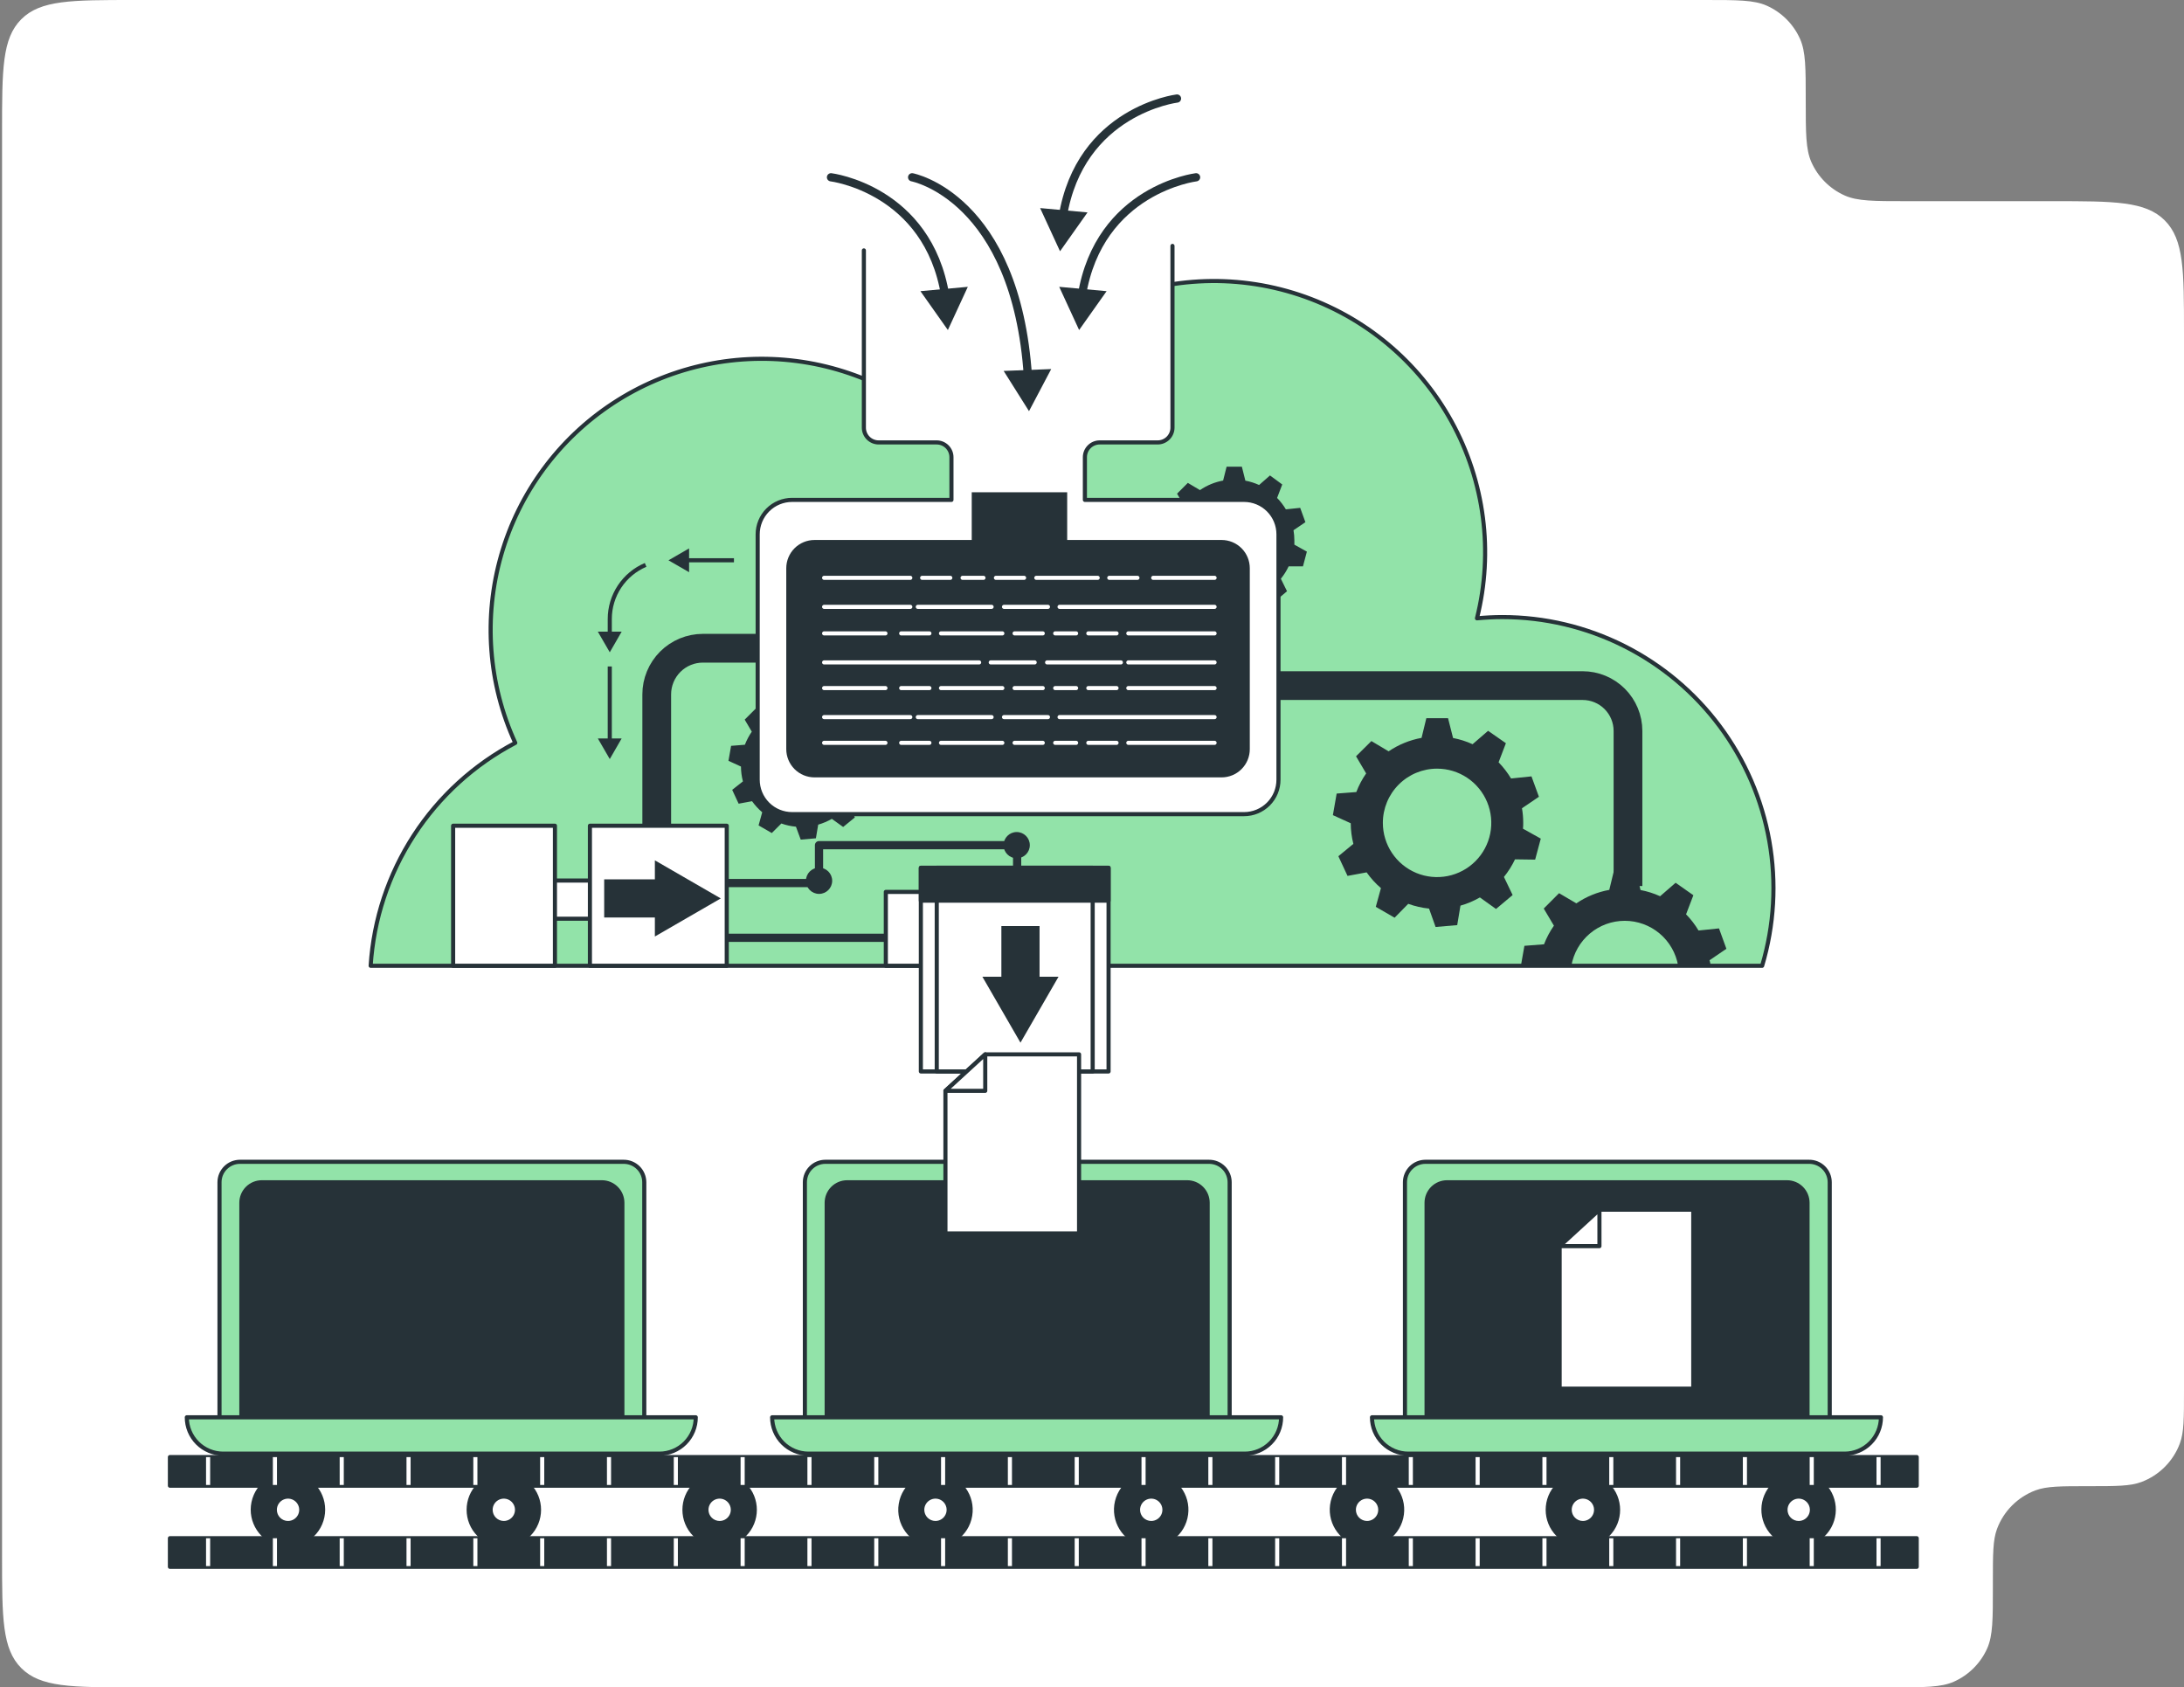
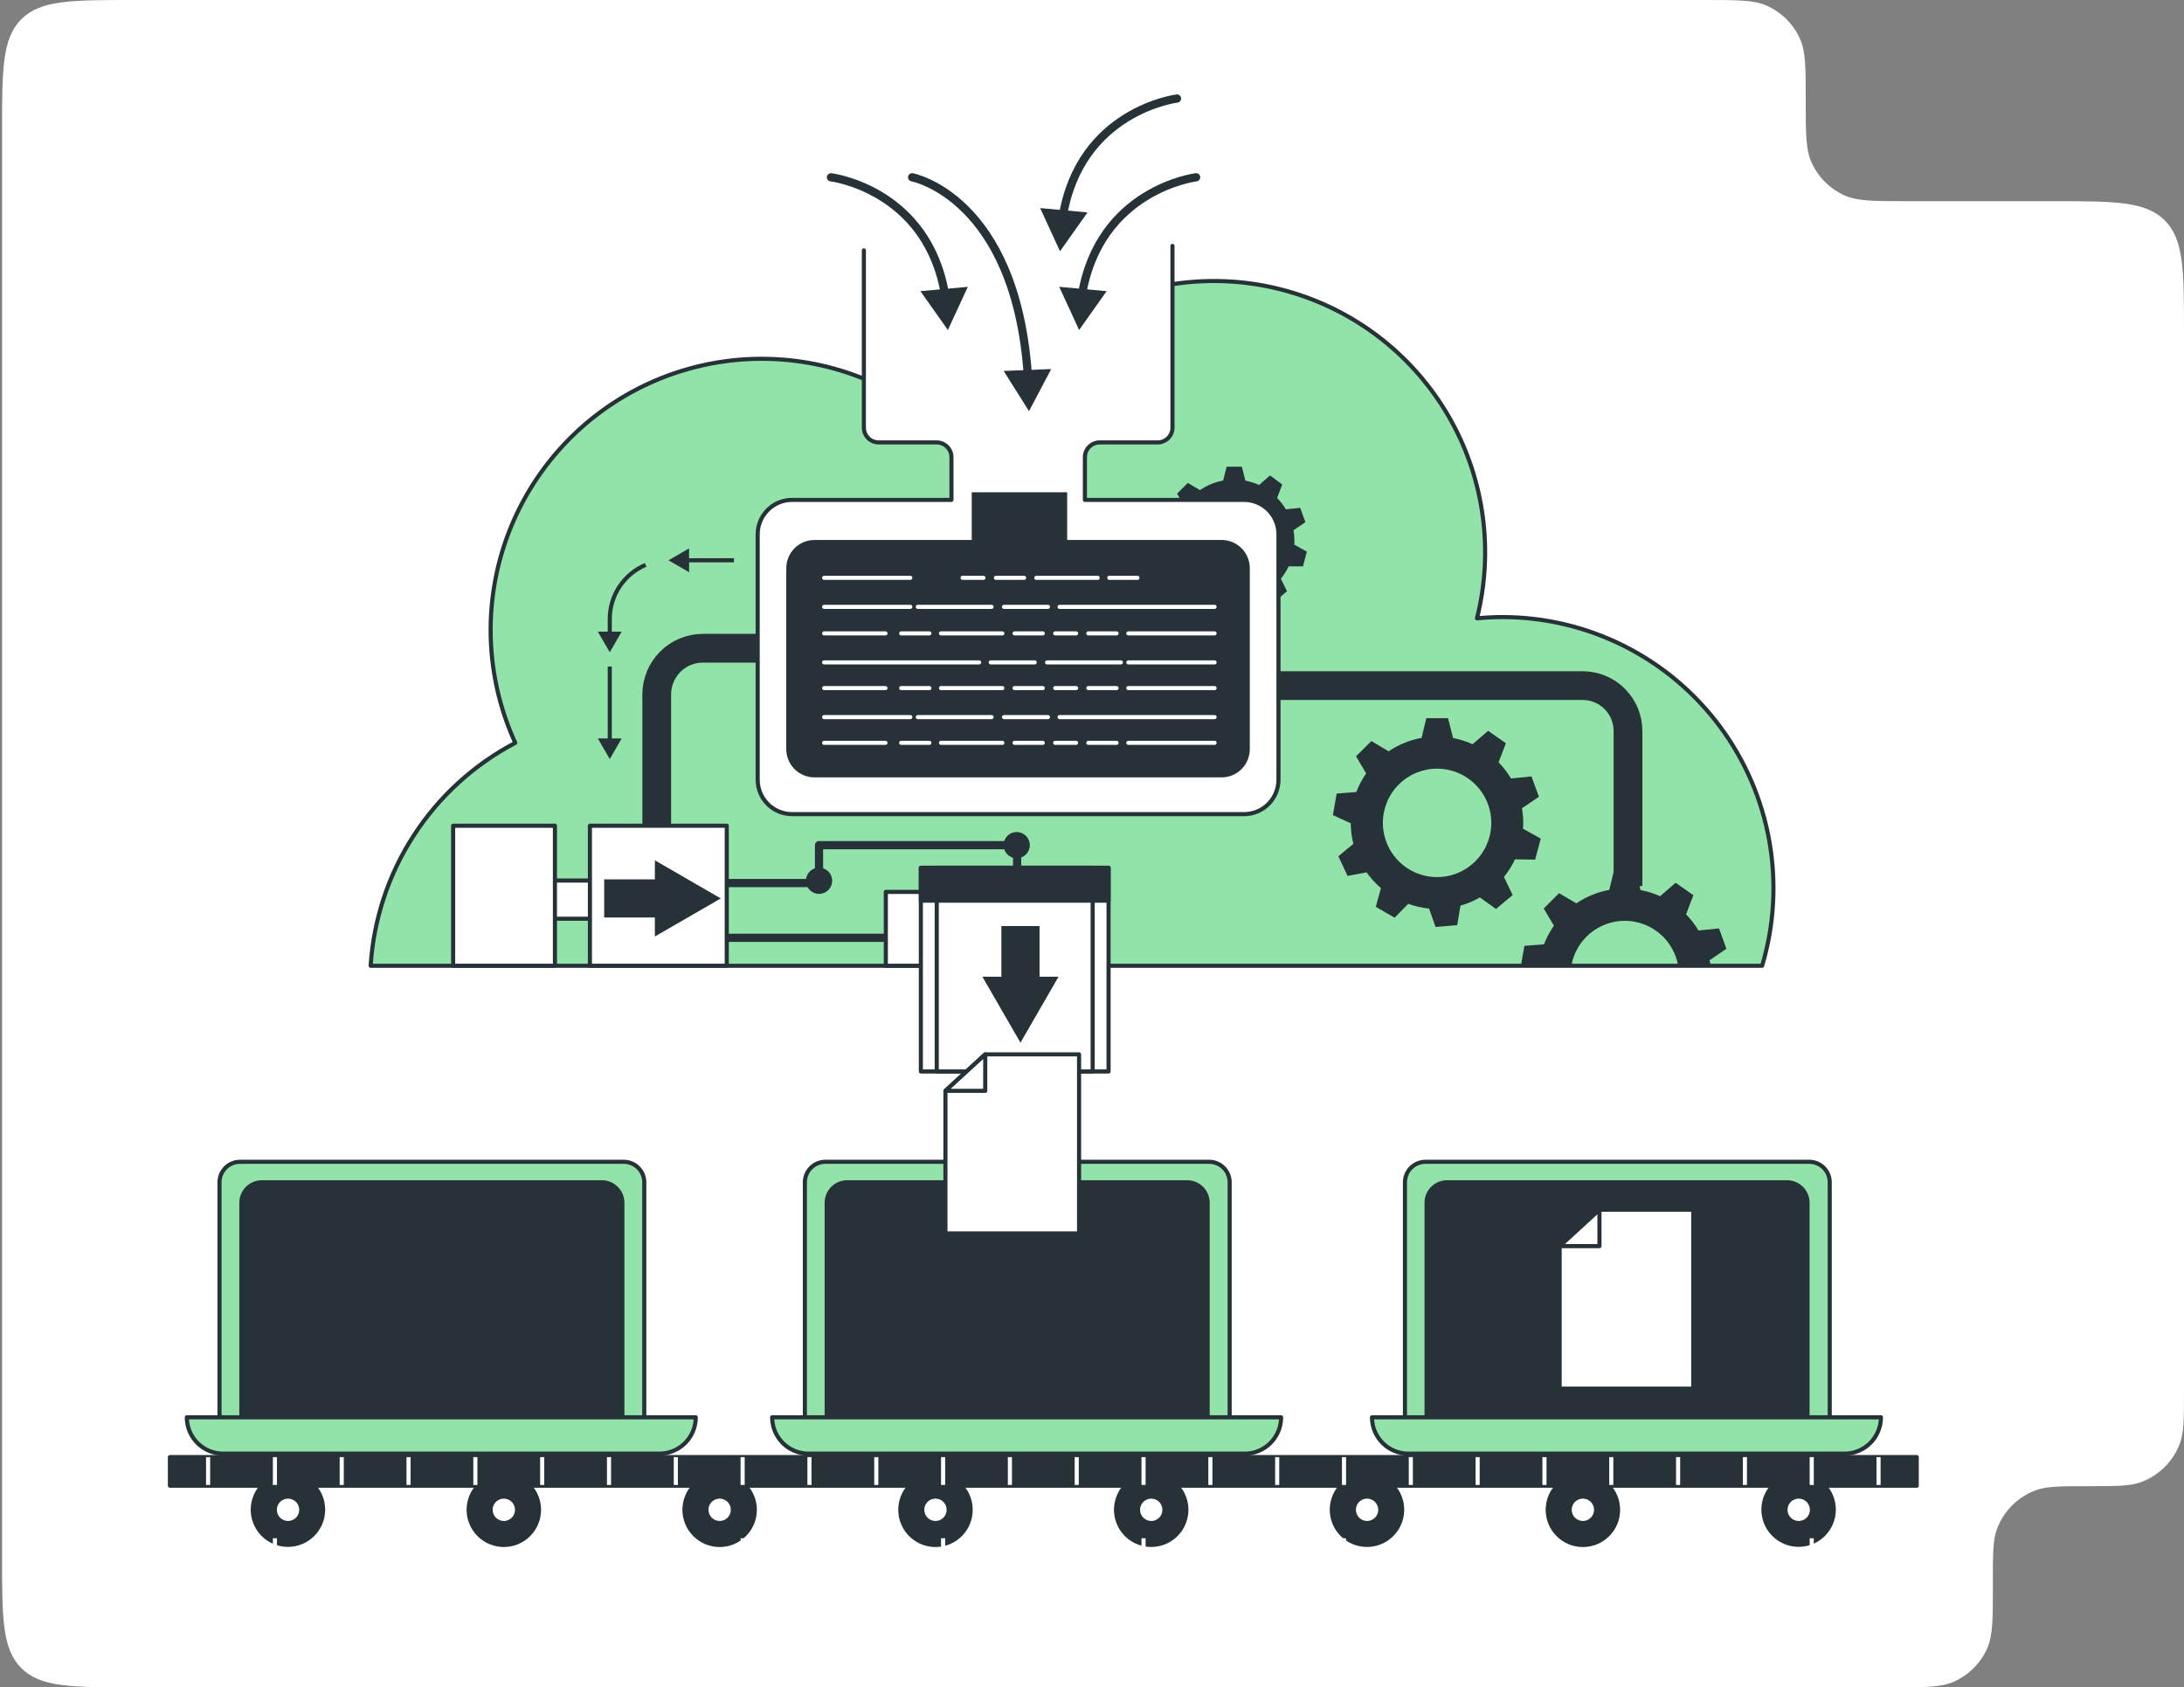
<svg xmlns="http://www.w3.org/2000/svg" width="532" height="411" viewBox="0 0 532 411" fill="none">
  <rect x="0" y="0" width="532" height="411" fill="#808080" stroke="none" />
  <g clip-path="url(#clip0_83_6204)">
    <path fill-rule="evenodd" clip-rule="evenodd" d="M439.86 24.5C439.86 16.575 439.86 12.613 438.488 9.516C436.878 5.885 433.975 2.982 430.344 1.373C427.248 0 423.285 0 415.36 0H32.5C17.415 0 9.873 0 5.186 4.686C0.5 9.373 0.5 16.915 0.5 32V379C0.5 394.085 0.5 401.627 5.186 406.314C9.873 411 17.415 411 32.5 411H460.945C468.87 411 472.832 411 475.929 409.627C479.56 408.018 482.463 405.115 484.073 401.484C485.445 398.387 485.445 394.425 485.445 386.5V385.277C485.445 378.5 485.445 375.111 486.455 372.405C488.077 368.06 491.505 364.632 495.85 363.01C498.557 362 501.945 362 508.723 362C515.5 362 518.889 362 521.595 360.99C525.94 359.368 529.368 355.94 530.99 351.595C532 348.889 532 345.5 532 338.723V81C532 65.915 532 58.373 527.314 53.686C522.627 49 515.085 49 500 49H464.36C456.436 49 452.473 49 449.377 47.627C445.745 46.018 442.843 43.115 441.233 39.484C439.86 36.387 439.86 32.425 439.86 24.5Z" fill="white" />
    <path d="M151.905 282.989H58.456C57.133 282.989 55.865 283.515 54.93 284.45C53.994 285.386 53.469 286.654 53.469 287.977V348.757H156.939V287.977C156.939 287.318 156.808 286.666 156.555 286.058C156.301 285.449 155.93 284.897 155.462 284.434C154.994 283.97 154.438 283.604 153.828 283.356C153.217 283.108 152.564 282.983 151.905 282.989Z" fill="#92E3A9" stroke="#263238" stroke-linecap="round" stroke-linejoin="round" />
    <path d="M146.604 287.977H63.781C62.459 287.977 61.19 288.502 60.255 289.437C59.319 290.373 58.794 291.641 58.794 292.964V349.64H151.603V292.976C151.603 291.65 151.076 290.378 150.139 289.441C149.201 288.503 147.93 287.977 146.604 287.977Z" fill="#263238" stroke="#263238" stroke-linecap="round" stroke-linejoin="round" />
    <path d="M54.364 354.082H160.624C161.788 354.082 162.94 353.852 164.015 353.407C165.089 352.962 166.066 352.309 166.889 351.487C167.711 350.664 168.364 349.688 168.809 348.613C169.254 347.538 169.483 346.386 169.483 345.223H45.505C45.505 346.386 45.734 347.538 46.179 348.613C46.625 349.688 47.277 350.664 48.1 351.487C48.923 352.309 49.899 352.962 50.974 353.407C52.049 353.852 53.201 354.082 54.364 354.082Z" fill="#92E3A9" stroke="#263238" stroke-linecap="round" stroke-linejoin="round" />
    <path d="M294.496 282.989H201.048C199.725 282.989 198.456 283.515 197.521 284.45C196.586 285.386 196.06 286.654 196.06 287.977V348.757H299.53V287.977C299.53 287.318 299.4 286.666 299.146 286.058C298.893 285.449 298.521 284.897 298.053 284.434C297.585 283.97 297.03 283.604 296.419 283.356C295.809 283.108 295.155 282.983 294.496 282.989Z" fill="#92E3A9" stroke="#263238" stroke-linecap="round" stroke-linejoin="round" />
    <path d="M289.183 287.977H206.361C205.038 287.977 203.769 288.502 202.834 289.437C201.899 290.373 201.373 291.641 201.373 292.964V349.64H294.171V292.976C294.172 292.32 294.045 291.67 293.795 291.063C293.545 290.457 293.177 289.906 292.714 289.441C292.251 288.977 291.701 288.609 291.095 288.357C290.489 288.106 289.839 287.977 289.183 287.977Z" fill="#263238" stroke="#263238" stroke-linecap="round" stroke-linejoin="round" />
    <path d="M196.932 354.082H303.204C304.367 354.082 305.519 353.852 306.594 353.407C307.669 352.962 308.646 352.309 309.468 351.487C310.291 350.664 310.943 349.688 311.389 348.613C311.834 347.538 312.063 346.386 312.063 345.223H188.085C188.085 347.57 189.017 349.822 190.675 351.483C192.334 353.144 194.585 354.078 196.932 354.082Z" fill="#92E3A9" stroke="#263238" stroke-linecap="round" stroke-linejoin="round" />
    <path d="M440.622 282.989H347.219C345.897 282.989 344.628 283.515 343.693 284.45C342.757 285.385 342.232 286.654 342.232 287.977V348.757H445.702V287.977C445.702 287.314 445.57 286.658 445.314 286.046C445.057 285.435 444.682 284.881 444.209 284.417C443.736 283.952 443.175 283.587 442.559 283.342C441.943 283.097 441.284 282.977 440.622 282.989Z" fill="#92E3A9" stroke="#263238" stroke-linecap="round" stroke-linejoin="round" />
    <path d="M435.309 287.977H352.486C351.163 287.977 349.895 288.502 348.96 289.437C348.024 290.373 347.499 291.641 347.499 292.964V349.64H440.296V292.976C440.296 291.652 439.771 290.382 438.836 289.445C437.901 288.508 436.633 287.98 435.309 287.977Z" fill="#263238" stroke="#263238" stroke-linecap="round" stroke-linejoin="round" />
    <path d="M343.057 354.082H449.329C451.677 354.078 453.927 353.144 455.586 351.483C457.245 349.822 458.177 347.57 458.177 345.223H334.199C334.199 346.386 334.428 347.538 334.873 348.613C335.318 349.688 335.971 350.664 336.793 351.487C337.616 352.309 338.592 352.962 339.667 353.407C340.742 353.852 341.894 354.082 343.057 354.082Z" fill="#92E3A9" stroke="#263238" stroke-linecap="round" stroke-linejoin="round" />
    <path d="M379.911 338.246H412.464V294.649H389.607L379.911 303.532V338.246Z" fill="white" stroke="#263238" stroke-linecap="round" stroke-linejoin="round" />
    <path d="M389.607 294.649V303.532H379.911L389.607 294.649Z" fill="white" stroke="#263238" stroke-linecap="round" stroke-linejoin="round" />
    <path d="M90.288 235.242C91.009 223.93 94.628 212.995 100.797 203.486C106.966 193.978 115.479 186.217 125.515 180.949C118.94 166.597 117.723 150.363 122.086 135.191C126.448 120.018 136.101 106.91 149.296 98.242C162.49 89.573 178.353 85.918 194.011 87.938C209.668 89.958 224.084 97.519 234.647 109.253C241.028 93.835 253.006 81.403 268.176 74.453C283.346 67.503 300.583 66.55 316.427 71.786C332.27 77.022 345.545 88.059 353.586 102.68C361.627 117.3 363.839 134.422 359.776 150.606C361.81 150.42 363.857 150.304 365.938 150.304C376.227 150.303 386.374 152.707 395.569 157.322C404.765 161.938 412.756 168.637 418.904 176.887C425.053 185.137 429.189 194.709 430.984 204.84C432.778 214.972 432.181 225.382 429.24 235.242H90.288Z" fill="#92E3A9" stroke="#263238" stroke-linecap="round" stroke-linejoin="round" />
    <path d="M285.812 131.678L282.766 130.283L283.417 126.621L286.777 126.365C287.203 125.237 287.77 124.167 288.463 123.18L286.719 120.25L289.346 117.623L292.299 119.378C293.994 118.215 295.916 117.423 297.938 117.053L298.787 113.682H302.507L303.356 117.076C304.51 117.295 305.634 117.65 306.704 118.134L309.355 115.809L312.342 118.006L311.087 121.285C311.905 122.125 312.623 123.057 313.226 124.064L316.714 123.703L317.981 127.191L315.086 129.156C315.221 129.97 315.291 130.795 315.295 131.62C315.295 131.969 315.295 132.318 315.295 132.667L318.341 134.364L317.388 137.956H313.9C313.391 139.032 312.755 140.043 312.005 140.968L313.505 144.014L310.657 146.408L307.901 144.432C306.855 145.034 305.738 145.503 304.576 145.827L304.03 149.164L300.321 149.478L299.159 146.327C297.945 146.222 296.75 145.964 295.601 145.56L293.276 147.885L290.056 146.025L290.939 142.828C290.008 142.035 289.181 141.129 288.474 140.13L285.196 140.735L283.626 137.375L286.196 135.248C285.923 134.078 285.794 132.879 285.812 131.678ZM291.311 131.609C291.311 133.448 291.857 135.246 292.879 136.776C293.901 138.305 295.353 139.497 297.053 140.201C298.752 140.905 300.622 141.09 302.426 140.731C304.23 140.372 305.888 139.486 307.188 138.185C308.489 136.885 309.375 135.227 309.734 133.423C310.093 131.619 309.909 129.749 309.205 128.05C308.501 126.35 307.309 124.897 305.779 123.875C304.25 122.853 302.451 122.308 300.612 122.308C299.385 122.308 298.169 122.551 297.036 123.023C295.903 123.494 294.875 124.186 294.01 125.057C293.146 125.928 292.462 126.961 291.999 128.098C291.536 129.234 291.302 130.451 291.311 131.678V131.609Z" fill="#263238" />
-     <path d="M180.493 186.716L177.447 185.32L178.087 181.67L181.447 181.403C181.882 180.279 182.448 179.21 183.132 178.217L181.4 175.287L184.027 172.66L186.98 174.415C188.677 173.255 190.598 172.463 192.619 172.09L193.468 168.719H197.176L198.037 172.113C199.187 172.33 200.308 172.685 201.373 173.171L204.036 170.846L207.082 172.974L205.826 176.264C206.647 177.095 207.361 178.024 207.953 179.031L211.441 178.67L212.72 182.158L209.825 184.123C209.956 184.938 210.022 185.762 210.023 186.588C210.023 186.948 210.023 187.285 210.023 187.634L213.069 189.331L212.104 192.924H208.616C208.107 193.999 207.47 195.01 206.721 195.935L208.233 199.109L205.384 201.434L202.629 199.458C201.581 200.058 200.465 200.531 199.304 200.864L198.746 204.189L195.049 204.515L193.886 201.364C192.672 201.256 191.477 200.995 190.329 200.585L188.003 202.91L184.783 201.05L185.667 197.853C184.735 197.058 183.903 196.152 183.19 195.156L179.924 195.76L178.354 192.389L180.97 190.331C180.658 189.151 180.498 187.936 180.493 186.716ZM185.992 186.646C185.992 188.485 186.538 190.284 187.56 191.813C188.582 193.343 190.034 194.535 191.734 195.239C193.433 195.942 195.303 196.127 197.107 195.768C198.912 195.409 200.569 194.523 201.87 193.222C203.17 191.922 204.056 190.264 204.415 188.46C204.774 186.656 204.59 184.786 203.886 183.087C203.182 181.387 201.99 179.935 200.46 178.913C198.931 177.891 197.132 177.345 195.293 177.345C192.826 177.345 190.461 178.325 188.716 180.069C186.972 181.813 185.992 184.179 185.992 186.646Z" fill="#263238" />
    <path d="M396.56 215.827V178.043C396.56 175.113 395.396 172.304 393.325 170.233C391.254 168.162 388.445 166.998 385.515 166.998H306.46" stroke="#263238" stroke-width="7" stroke-linejoin="round" />
    <path d="M188.655 157.896H171.216C169.74 157.896 168.278 158.186 166.914 158.751C165.55 159.316 164.311 160.144 163.267 161.188C162.223 162.232 161.395 163.472 160.83 164.836C160.265 166.199 159.974 167.661 159.974 169.138V209.049" stroke="#263238" stroke-width="7" stroke-linejoin="round" />
    <path d="M285.603 59.9V104.16C285.603 105.116 285.223 106.033 284.547 106.708C283.871 107.384 282.955 107.764 281.999 107.764H267.873C266.917 107.764 266.001 108.144 265.325 108.82C264.649 109.496 264.269 110.412 264.269 111.368V121.762H303.042C304.143 121.762 305.234 121.979 306.252 122.401C307.27 122.823 308.194 123.441 308.973 124.221C309.751 125 310.369 125.926 310.789 126.944C311.21 127.962 311.425 129.054 311.424 130.155V189.912C311.425 191.014 311.21 192.105 310.789 193.124C310.369 194.142 309.751 195.067 308.973 195.847C308.194 196.627 307.27 197.245 306.252 197.667C305.234 198.089 304.143 198.306 303.042 198.306H192.945C191.843 198.306 190.752 198.089 189.734 197.667C188.716 197.245 187.792 196.627 187.013 195.847C186.235 195.067 185.618 194.142 185.197 193.124C184.777 192.105 184.561 191.014 184.562 189.912V130.155C184.561 129.054 184.777 127.962 185.197 126.944C185.618 125.926 186.235 125 187.013 124.221C187.792 123.441 188.716 122.823 189.734 122.401C190.752 121.979 191.843 121.762 192.945 121.762H231.763V111.368C231.763 110.412 231.384 109.496 230.708 108.82C230.032 108.144 229.115 107.764 228.159 107.764H214.022C213.55 107.764 213.082 107.671 212.645 107.489C212.208 107.308 211.812 107.043 211.478 106.708C211.144 106.373 210.88 105.976 210.7 105.538C210.52 105.101 210.428 104.633 210.43 104.16V60.993" fill="white" />
    <path d="M285.603 59.9V104.16C285.603 105.116 285.223 106.033 284.547 106.708C283.871 107.384 282.955 107.764 281.999 107.764H267.873C266.917 107.764 266.001 108.144 265.325 108.82C264.649 109.496 264.269 110.412 264.269 111.368V121.762H303.042C304.143 121.762 305.234 121.979 306.252 122.401C307.27 122.823 308.194 123.441 308.973 124.221C309.751 125 310.369 125.926 310.789 126.944C311.21 127.962 311.425 129.054 311.424 130.155V189.912C311.425 191.014 311.21 192.105 310.789 193.124C310.369 194.142 309.751 195.067 308.973 195.847C308.194 196.627 307.27 197.245 306.252 197.667C305.234 198.089 304.143 198.306 303.042 198.306H192.945C191.843 198.306 190.752 198.089 189.734 197.667C188.716 197.245 187.792 196.627 187.013 195.847C186.235 195.067 185.618 194.142 185.197 193.124C184.777 192.105 184.561 191.014 184.562 189.912V130.155C184.561 129.054 184.777 127.962 185.197 126.944C185.618 125.926 186.235 125 187.013 124.221C187.792 123.441 188.716 122.823 189.734 122.401C190.752 121.979 191.843 121.762 192.945 121.762H231.763V111.368C231.763 110.412 231.384 109.496 230.708 108.82C230.032 108.144 229.115 107.764 228.159 107.764H214.022C213.55 107.764 213.082 107.671 212.645 107.489C212.208 107.308 211.812 107.043 211.478 106.708C211.144 106.373 210.88 105.976 210.7 105.538C210.52 105.101 210.428 104.633 210.43 104.16V60.993" stroke="#263238" stroke-linecap="round" stroke-linejoin="round" />
    <path d="M291.357 43.183C291.357 43.183 267.722 46.078 263.513 72.073" stroke="#263238" stroke-width="2" stroke-linecap="round" stroke-linejoin="round" />
-     <path d="M269.559 70.922L262.863 80.386L258.015 69.864L269.559 70.922Z" fill="#263238" />
+     <path d="M269.559 70.922L262.863 80.386L258.015 69.864L269.559 70.922" fill="#263238" />
    <path d="M222.184 43.183C222.184 43.183 247.528 47.938 250.4 91.814" stroke="#263238" stroke-width="2" stroke-linecap="round" stroke-linejoin="round" />
    <path d="M256.062 89.895L250.656 100.15L244.482 90.349L256.062 89.895Z" fill="#263238" />
    <path d="M286.707 24C286.707 24 263.072 26.895 258.863 52.89" stroke="#263238" stroke-width="2" stroke-linecap="round" stroke-linejoin="round" />
    <path d="M264.909 51.74L258.212 61.203L253.364 50.682L264.909 51.74Z" fill="#263238" />
    <path d="M202.42 43.183C202.42 43.183 226.043 46.078 230.252 72.073" stroke="#263238" stroke-width="2" stroke-linecap="round" stroke-linejoin="round" />
    <path d="M235.751 69.864L230.891 80.386L224.207 70.922L235.751 69.864Z" fill="#263238" />
    <path d="M198.409 131.527H236.704V119.901H259.956V131.527H297.566C298.469 131.527 299.363 131.705 300.198 132.051C301.032 132.397 301.79 132.905 302.428 133.544C303.066 134.183 303.572 134.942 303.917 135.777C304.261 136.612 304.438 137.506 304.437 138.41V182.483C304.437 184.306 303.713 186.053 302.424 187.342C301.136 188.63 299.388 189.354 297.566 189.354H198.409C196.585 189.354 194.836 188.631 193.546 187.343C192.256 186.054 191.529 184.307 191.526 182.483V138.41C191.526 136.584 192.251 134.834 193.542 133.543C194.833 132.252 196.583 131.527 198.409 131.527Z" fill="#263238" />
-     <path d="M295.857 140.747H280.906" stroke="white" stroke-linecap="round" stroke-linejoin="round" />
    <path d="M295.857 147.815H258.096" stroke="white" stroke-linecap="round" stroke-linejoin="round" />
    <path d="M255.271 147.815H244.564" stroke="white" stroke-linecap="round" stroke-linejoin="round" />
    <path d="M241.541 147.815H223.567" stroke="white" stroke-linecap="round" stroke-linejoin="round" />
    <path d="M267.385 140.747H252.434" stroke="white" stroke-linecap="round" stroke-linejoin="round" />
    <path d="M221.742 140.747H200.746" stroke="white" stroke-linecap="round" stroke-linejoin="round" />
    <path d="M221.742 147.815H200.746" stroke="white" stroke-linecap="round" stroke-linejoin="round" />
    <path d="M277.069 140.747H270.21" stroke="white" stroke-linecap="round" stroke-linejoin="round" />
    <path d="M249.458 140.747H242.599" stroke="white" stroke-linecap="round" stroke-linejoin="round" />
    <path d="M239.564 140.747H234.472" stroke="white" stroke-linecap="round" stroke-linejoin="round" />
-     <path d="M231.484 140.747H224.625" stroke="white" stroke-linecap="round" stroke-linejoin="round" />
    <path d="M200.746 154.279H215.685" stroke="white" stroke-linecap="round" stroke-linejoin="round" />
    <path d="M200.746 161.348H238.506" stroke="white" stroke-linecap="round" stroke-linejoin="round" />
    <path d="M241.332 161.348H252.039" stroke="white" stroke-linecap="round" stroke-linejoin="round" />
    <path d="M255.062 161.348H273.035" stroke="white" stroke-linecap="round" stroke-linejoin="round" />
    <path d="M229.217 154.279H244.157" stroke="white" stroke-linecap="round" stroke-linejoin="round" />
    <path d="M274.849 154.279H295.857" stroke="white" stroke-linecap="round" stroke-linejoin="round" />
    <path d="M274.849 161.348H295.857" stroke="white" stroke-linecap="round" stroke-linejoin="round" />
    <path d="M219.521 154.279H226.392" stroke="white" stroke-linecap="round" stroke-linejoin="round" />
    <path d="M247.145 154.279H254.004" stroke="white" stroke-linecap="round" stroke-linejoin="round" />
    <path d="M257.038 154.279H262.13" stroke="white" stroke-linecap="round" stroke-linejoin="round" />
    <path d="M265.106 154.279H271.977" stroke="white" stroke-linecap="round" stroke-linejoin="round" />
    <path d="M200.746 167.603H215.685" stroke="white" stroke-linecap="round" stroke-linejoin="round" />
    <path d="M295.857 174.671H258.096" stroke="white" stroke-linecap="round" stroke-linejoin="round" />
    <path d="M255.271 174.671H244.564" stroke="white" stroke-linecap="round" stroke-linejoin="round" />
    <path d="M241.541 174.671H223.567" stroke="white" stroke-linecap="round" stroke-linejoin="round" />
    <path d="M229.217 167.603H244.157" stroke="white" stroke-linecap="round" stroke-linejoin="round" />
    <path d="M274.849 167.603H295.857" stroke="white" stroke-linecap="round" stroke-linejoin="round" />
    <path d="M221.742 174.671H200.746" stroke="white" stroke-linecap="round" stroke-linejoin="round" />
    <path d="M219.521 167.603H226.392" stroke="white" stroke-linecap="round" stroke-linejoin="round" />
    <path d="M247.145 167.603H254.004" stroke="white" stroke-linecap="round" stroke-linejoin="round" />
    <path d="M257.038 167.603H262.13" stroke="white" stroke-linecap="round" stroke-linejoin="round" />
    <path d="M265.106 167.603H271.977" stroke="white" stroke-linecap="round" stroke-linejoin="round" />
    <path d="M200.746 180.938H215.685" stroke="white" stroke-linecap="round" stroke-linejoin="round" />
    <path d="M229.217 180.938H244.157" stroke="white" stroke-linecap="round" stroke-linejoin="round" />
    <path d="M274.849 180.938H295.857" stroke="white" stroke-linecap="round" stroke-linejoin="round" />
    <path d="M219.521 180.938H226.392" stroke="white" stroke-linecap="round" stroke-linejoin="round" />
    <path d="M247.145 180.938H254.004" stroke="white" stroke-linecap="round" stroke-linejoin="round" />
    <path d="M257.038 180.938H262.13" stroke="white" stroke-linecap="round" stroke-linejoin="round" />
    <path d="M265.106 180.938H271.977" stroke="white" stroke-linecap="round" stroke-linejoin="round" />
    <path d="M329.025 200.527L324.677 198.551L325.596 193.296L330.385 192.924C330.994 191.32 331.799 189.797 332.78 188.39L330.316 184.216L334.059 180.507L338.256 183.007C340.674 181.37 343.406 180.253 346.278 179.728L347.441 174.938H352.73L353.951 179.763C355.591 180.073 357.188 180.58 358.706 181.275L362.484 178.008L366.821 181.03L365.042 185.681C366.2 186.875 367.218 188.197 368.076 189.622L373.052 189.11L374.866 194.075L370.739 196.876C370.939 198.028 371.04 199.195 371.041 200.364C371.041 200.864 371.041 201.364 370.983 201.852L375.319 204.271L373.947 209.386L369.041 209.316C368.317 210.849 367.412 212.289 366.344 213.606L368.46 218.012L364.414 221.407L360.485 218.594C358.997 219.456 357.408 220.128 355.753 220.593L354.962 225.337L349.696 225.79L348.103 221.314C346.372 221.137 344.669 220.747 343.034 220.151L339.709 223.535L335.129 220.884L336.384 216.327C335.066 215.198 333.894 213.909 332.897 212.49L328.246 213.35L326.014 208.56L329.665 205.549C329.249 203.907 329.034 202.221 329.025 200.527ZM336.849 200.434C336.849 203.046 337.624 205.6 339.075 207.771C340.526 209.943 342.589 211.636 345.002 212.636C347.416 213.635 350.071 213.897 352.633 213.387C355.195 212.878 357.548 211.62 359.395 209.773C361.242 207.926 362.5 205.572 363.01 203.011C363.519 200.449 363.258 197.793 362.258 195.38C361.258 192.967 359.566 190.904 357.394 189.453C355.222 188.002 352.668 187.227 350.056 187.227C346.554 187.227 343.194 188.618 340.718 191.095C338.241 193.572 336.849 196.931 336.849 200.434Z" fill="#263238" />
    <path d="M416.685 235.242H408.779C408.25 232.176 406.656 229.396 404.277 227.392C401.897 225.387 398.886 224.288 395.775 224.288C392.665 224.288 389.654 225.387 387.274 227.392C384.895 229.396 383.3 232.176 382.772 235.242H370.472L371.332 230.382L376.11 230.01C376.723 228.406 377.532 226.883 378.517 225.476L376.041 221.302L379.772 217.559L383.981 220.035C386.397 218.395 389.129 217.278 392.003 216.757L393.165 211.967H398.455L399.618 216.792C401.261 217.103 402.862 217.61 404.384 218.303L408.163 215.024L412.488 218.059L410.709 222.709C411.874 223.897 412.893 225.22 413.743 226.65L418.731 226.139L420.533 231.103L416.417 233.905C416.592 234.381 416.638 234.812 416.685 235.242Z" fill="#263238" />
    <path d="M128.979 214.479H152.231V223.779H128.979V214.479Z" fill="white" stroke="#263238" stroke-linecap="round" stroke-linejoin="round" />
    <path d="M110.378 201.132H135.176V235.23H110.378V201.132Z" fill="white" stroke="#263238" stroke-linecap="round" stroke-linejoin="round" />
    <path d="M173.925 215.094H199.502V205.863H247.761V214.478" stroke="#263238" stroke-width="2" stroke-linecap="round" stroke-linejoin="round" />
    <path d="M173.157 228.429H228.961" stroke="#263238" stroke-width="2" stroke-linecap="round" stroke-linejoin="round" />
    <path d="M215.778 217.245H232.833V235.23H215.778V217.245Z" fill="white" stroke="#263238" stroke-linecap="round" stroke-linejoin="round" />
    <path d="M224.311 211.374H270.036V260.982H224.311V211.374Z" fill="white" stroke="#263238" stroke-linecap="round" stroke-linejoin="round" />
    <path d="M228.183 211.374H266.165V260.982H228.183V211.374Z" fill="white" stroke="#263238" stroke-linecap="round" stroke-linejoin="round" />
    <path d="M199.513 217.733C197.748 217.733 196.316 216.302 196.316 214.536C196.316 212.77 197.748 211.339 199.513 211.339C201.279 211.339 202.71 212.77 202.71 214.536C202.71 216.302 201.279 217.733 199.513 217.733Z" fill="#263238" />
    <path d="M247.656 209.06C245.89 209.06 244.459 207.629 244.459 205.863C244.459 204.097 245.89 202.666 247.656 202.666C249.422 202.666 250.853 204.097 250.853 205.863C250.853 207.629 249.422 209.06 247.656 209.06Z" fill="#263238" />
    <path d="M143.697 201.132H177.029V235.23H143.697V201.132Z" fill="white" stroke="#263238" stroke-linecap="round" stroke-linejoin="round" />
    <path d="M224.311 211.374H270.036V219.384H224.311V211.374Z" fill="#263238" stroke="#263238" stroke-linecap="round" stroke-linejoin="round" />
    <path d="M147.174 214.188H159.52V209.561L175.576 218.838L159.52 228.115V223.488H147.174V214.188Z" fill="#263238" />
    <path d="M253.225 225.569V237.904H257.852L248.575 253.971L239.297 237.904H243.924V225.569H253.225Z" fill="#263238" />
    <path d="M148.534 162.336V180.716" stroke="#263238" stroke-miterlimit="10" />
    <path d="M151.429 179.868L148.534 184.891L145.627 179.868H151.429Z" fill="#263238" />
    <path d="M157.265 137.597C154.674 138.692 152.464 140.527 150.911 142.872C149.358 145.217 148.531 147.968 148.534 150.78V154.71" stroke="#263238" stroke-miterlimit="10" />
    <path d="M151.429 153.861L148.534 158.884L145.627 153.861H151.429Z" fill="#263238" />
    <path d="M178.784 136.469H167.007" stroke="#263238" stroke-miterlimit="10" />
    <path d="M167.856 139.376L162.834 136.481L167.856 133.574V139.376Z" fill="#263238" />
    <path d="M431.627 374.04C428.132 370.453 428.206 364.712 431.793 361.217C435.38 357.722 441.121 357.796 444.616 361.383C448.111 364.969 448.037 370.71 444.45 374.206C440.864 377.701 435.122 377.627 431.627 374.04Z" fill="#263238" />
    <path d="M435.425 367.754C435.425 367.215 435.585 366.689 435.885 366.241C436.184 365.793 436.61 365.445 437.107 365.239C437.605 365.034 438.153 364.98 438.681 365.086C439.209 365.192 439.694 365.453 440.074 365.834C440.454 366.216 440.712 366.702 440.815 367.23C440.919 367.759 440.863 368.306 440.656 368.803C440.448 369.3 440.098 369.724 439.649 370.021C439.2 370.319 438.673 370.476 438.134 370.474C437.777 370.474 437.424 370.404 437.095 370.267C436.765 370.13 436.466 369.929 436.215 369.677C435.963 369.424 435.764 369.124 435.628 368.794C435.493 368.464 435.424 368.11 435.425 367.754Z" fill="white" />
    <path d="M379.166 374.173C375.625 370.632 375.625 364.89 379.166 361.349C382.707 357.807 388.449 357.807 391.99 361.349C395.532 364.89 395.532 370.632 391.99 374.173C388.449 377.714 382.707 377.714 379.166 374.173Z" fill="#263238" />
    <path d="M382.853 367.754C382.853 367.216 383.012 366.691 383.311 366.243C383.609 365.796 384.033 365.448 384.53 365.241C385.026 365.035 385.573 364.981 386.1 365.085C386.627 365.189 387.112 365.447 387.493 365.826C387.874 366.205 388.134 366.689 388.24 367.216C388.347 367.743 388.294 368.289 388.09 368.787C387.886 369.284 387.539 369.71 387.093 370.01C386.647 370.31 386.123 370.472 385.585 370.474C385.227 370.476 384.872 370.406 384.54 370.27C384.209 370.134 383.908 369.934 383.654 369.681C383.4 369.429 383.199 369.128 383.061 368.797C382.924 368.467 382.853 368.112 382.853 367.754Z" fill="white" />
    <path d="M330.893 376.562C326.02 375.407 323.005 370.521 324.16 365.647C325.315 360.774 330.201 357.759 335.075 358.914C339.948 360.069 342.962 364.955 341.808 369.829C340.653 374.702 335.766 377.717 330.893 376.562Z" fill="#263238" />
    <path d="M330.281 367.754C330.281 367.216 330.44 366.69 330.739 366.242C331.038 365.795 331.463 365.446 331.96 365.24C332.457 365.034 333.004 364.981 333.532 365.085C334.06 365.19 334.544 365.45 334.925 365.83C335.305 366.21 335.564 366.695 335.669 367.223C335.774 367.751 335.721 368.298 335.515 368.795C335.309 369.292 334.96 369.717 334.513 370.016C334.065 370.315 333.539 370.474 333.001 370.474C332.28 370.474 331.588 370.187 331.078 369.677C330.567 369.167 330.281 368.475 330.281 367.754Z" fill="white" />
    <path d="M278.331 376.567C273.457 375.412 270.443 370.525 271.597 365.652C272.752 360.779 277.639 357.764 282.512 358.919C287.385 360.074 290.4 364.96 289.245 369.834C288.09 374.707 283.204 377.721 278.331 376.567Z" fill="#263238" />
    <path d="M277.709 367.754C277.709 367.216 277.869 366.69 278.167 366.242C278.466 365.795 278.891 365.446 279.388 365.24C279.885 365.034 280.432 364.981 280.96 365.085C281.488 365.19 281.973 365.45 282.353 365.83C282.734 366.21 282.993 366.695 283.098 367.223C283.203 367.751 283.149 368.298 282.943 368.795C282.737 369.292 282.388 369.717 281.941 370.016C281.493 370.315 280.968 370.474 280.429 370.474C279.708 370.474 279.016 370.187 278.506 369.677C277.996 369.167 277.709 368.475 277.709 367.754Z" fill="white" />
    <path d="M226.419 376.709C221.475 375.904 218.12 371.245 218.924 366.302C219.728 361.359 224.387 358.003 229.331 358.808C234.274 359.612 237.629 364.271 236.825 369.214C236.021 374.157 231.362 377.513 226.419 376.709Z" fill="#263238" />
    <path d="M225.148 367.754C225.148 367.216 225.308 366.69 225.607 366.242C225.906 365.795 226.331 365.446 226.828 365.24C227.325 365.034 227.872 364.981 228.4 365.085C228.927 365.19 229.412 365.45 229.793 365.83C230.173 366.21 230.432 366.695 230.537 367.223C230.642 367.751 230.588 368.298 230.382 368.795C230.176 369.292 229.828 369.717 229.38 370.016C228.933 370.315 228.407 370.474 227.869 370.474C227.147 370.474 226.455 370.187 225.945 369.677C225.435 369.167 225.148 368.475 225.148 367.754Z" fill="white" />
    <path d="M168.884 374.168C165.342 370.627 165.342 364.885 168.884 361.344C172.425 357.802 178.167 357.802 181.708 361.344C185.249 364.885 185.249 370.627 181.708 374.168C178.167 377.709 172.425 377.709 168.884 374.168Z" fill="#263238" />
    <path d="M172.576 367.754C172.576 367.216 172.736 366.69 173.035 366.242C173.334 365.795 173.758 365.446 174.256 365.24C174.753 365.034 175.3 364.981 175.827 365.085C176.355 365.19 176.84 365.45 177.22 365.83C177.601 366.21 177.86 366.695 177.965 367.223C178.07 367.751 178.016 368.298 177.81 368.795C177.604 369.292 177.255 369.717 176.808 370.016C176.361 370.315 175.835 370.474 175.297 370.474C174.575 370.474 173.883 370.187 173.373 369.677C172.863 369.167 172.576 368.475 172.576 367.754Z" fill="white" />
    <path d="M116.317 374.162C112.775 370.621 112.775 364.879 116.317 361.338C119.858 357.796 125.6 357.796 129.141 361.338C132.682 364.879 132.682 370.621 129.141 374.162C125.6 377.703 119.858 377.703 116.317 374.162Z" fill="#263238" />
    <path d="M120.004 367.754C120.004 367.216 120.163 366.69 120.462 366.242C120.761 365.795 121.186 365.446 121.683 365.24C122.18 365.034 122.727 364.981 123.255 365.085C123.783 365.19 124.268 365.45 124.648 365.83C125.028 366.21 125.288 366.695 125.393 367.223C125.498 367.751 125.444 368.298 125.238 368.795C125.032 369.292 124.683 369.717 124.236 370.016C123.788 370.315 123.262 370.474 122.724 370.474C122.003 370.474 121.311 370.187 120.801 369.677C120.291 369.167 120.004 368.475 120.004 367.754Z" fill="white" />
    <path d="M68.296 376.602C63.393 375.583 60.243 370.783 61.261 365.879C62.279 360.976 67.08 357.826 71.984 358.844C76.887 359.862 80.037 364.663 79.019 369.566C78.001 374.47 73.2 377.62 68.296 376.602Z" fill="#263238" />
    <path d="M67.443 367.754C67.443 367.215 67.603 366.689 67.903 366.241C68.202 365.793 68.628 365.445 69.126 365.239C69.623 365.034 70.171 364.98 70.699 365.086C71.227 365.192 71.712 365.453 72.092 365.834C72.472 366.216 72.73 366.702 72.833 367.23C72.937 367.759 72.882 368.306 72.674 368.803C72.466 369.3 72.116 369.724 71.667 370.021C71.218 370.319 70.691 370.476 70.152 370.474C69.796 370.474 69.442 370.404 69.113 370.267C68.784 370.13 68.484 369.929 68.233 369.677C67.981 369.424 67.782 369.124 67.646 368.794C67.511 368.464 67.442 368.11 67.443 367.754Z" fill="white" />
    <path d="M41.39 354.907H466.896V361.883H41.39V354.907Z" fill="#263238" stroke="#263238" stroke-linecap="round" stroke-linejoin="round" />
    <path d="M457.596 361.697V354.919" stroke="white" stroke-linejoin="round" />
    <path d="M441.32 361.697V354.919" stroke="white" stroke-linejoin="round" />
    <path d="M425.043 361.697V354.919" stroke="white" stroke-linejoin="round" />
    <path d="M408.767 361.697V354.919" stroke="white" stroke-linejoin="round" />
    <path d="M392.491 361.697V354.919" stroke="white" stroke-linejoin="round" />
    <path d="M376.215 361.697V354.919" stroke="white" stroke-linejoin="round" />
    <path d="M359.938 361.697V354.919" stroke="white" stroke-linejoin="round" />
    <path d="M343.662 361.697V354.919" stroke="white" stroke-linejoin="round" />
    <path d="M327.386 361.697V354.919" stroke="white" stroke-linejoin="round" />
    <path d="M311.11 361.697V354.919" stroke="white" stroke-linejoin="round" />
    <path d="M294.834 354.919V361.697" stroke="white" stroke-linejoin="round" />
    <path d="M278.558 361.697V354.919" stroke="white" stroke-linejoin="round" />
    <path d="M262.281 361.697V354.919" stroke="white" stroke-linejoin="round" />
    <path d="M246.005 361.697V354.919" stroke="white" stroke-linejoin="round" />
    <path d="M229.729 361.697V354.919" stroke="white" stroke-linejoin="round" />
    <path d="M213.453 361.697V354.919" stroke="white" stroke-linejoin="round" />
    <path d="M197.177 361.697V354.919" stroke="white" stroke-linejoin="round" />
    <path d="M180.9 361.697V354.919" stroke="white" stroke-linejoin="round" />
    <path d="M164.624 361.697V354.919" stroke="white" stroke-linejoin="round" />
    <path d="M148.348 361.697V354.919" stroke="white" stroke-linejoin="round" />
    <path d="M132.072 361.697V354.919" stroke="white" stroke-linejoin="round" />
    <path d="M115.795 361.697V354.919" stroke="white" stroke-linejoin="round" />
    <path d="M99.519 361.697V354.919" stroke="white" stroke-linejoin="round" />
    <path d="M83.243 361.697V354.919" stroke="white" stroke-linejoin="round" />
    <path d="M66.967 361.697V354.919" stroke="white" stroke-linejoin="round" />
    <path d="M50.691 361.697V354.919" stroke="white" stroke-linejoin="round" />
-     <path d="M41.39 374.671H466.896V381.646H41.39V374.671Z" fill="#263238" stroke="#263238" stroke-linecap="round" stroke-linejoin="round" />
    <path d="M457.596 381.461V374.683" stroke="white" stroke-linejoin="round" />
    <path d="M441.32 381.461V374.683" stroke="white" stroke-linejoin="round" />
    <path d="M425.043 381.461V374.683" stroke="white" stroke-linejoin="round" />
    <path d="M408.767 381.461V374.683" stroke="white" stroke-linejoin="round" />
    <path d="M392.491 381.461V374.683" stroke="white" stroke-linejoin="round" />
    <path d="M376.215 381.461V374.683" stroke="white" stroke-linejoin="round" />
    <path d="M359.938 381.461V374.683" stroke="white" stroke-linejoin="round" />
    <path d="M343.662 381.461V374.683" stroke="white" stroke-linejoin="round" />
    <path d="M327.386 381.461V374.683" stroke="white" stroke-linejoin="round" />
    <path d="M311.11 381.461V374.683" stroke="white" stroke-linejoin="round" />
    <path d="M294.834 381.461V374.683" stroke="white" stroke-linejoin="round" />
    <path d="M278.558 381.461V374.683" stroke="white" stroke-linejoin="round" />
    <path d="M262.281 381.461V374.683" stroke="white" stroke-linejoin="round" />
    <path d="M246.005 381.461V374.683" stroke="white" stroke-linejoin="round" />
    <path d="M229.729 381.461V374.683" stroke="white" stroke-linejoin="round" />
    <path d="M213.453 381.461V374.683" stroke="white" stroke-linejoin="round" />
    <path d="M197.177 381.461V374.683" stroke="white" stroke-linejoin="round" />
    <path d="M180.9 381.461V374.683" stroke="white" stroke-linejoin="round" />
    <path d="M164.624 381.461V374.683" stroke="white" stroke-linejoin="round" />
    <path d="M148.348 381.461V374.683" stroke="white" stroke-linejoin="round" />
    <path d="M132.072 381.461V374.683" stroke="white" stroke-linejoin="round" />
    <path d="M115.795 381.461V374.683" stroke="white" stroke-linejoin="round" />
    <path d="M99.519 381.461V374.683" stroke="white" stroke-linejoin="round" />
    <path d="M83.243 381.461V374.683" stroke="white" stroke-linejoin="round" />
    <path d="M66.967 381.461V374.683" stroke="white" stroke-linejoin="round" />
    <path d="M50.691 381.461V374.683" stroke="white" stroke-linejoin="round" />
    <path d="M230.298 300.428H262.851V256.819H239.994L230.298 265.701V300.428Z" fill="white" stroke="#263238" stroke-linecap="round" stroke-linejoin="round" />
    <path d="M239.994 256.819V265.701H230.298L239.994 256.819Z" fill="white" stroke="#263238" stroke-linecap="round" stroke-linejoin="round" />
  </g>
  <defs>
    <clipPath id="clip0_83_6204">
      <rect width="531.5" height="411" fill="white" transform="matrix(-1 0 0 1 532 0)" />
    </clipPath>
  </defs>
</svg>